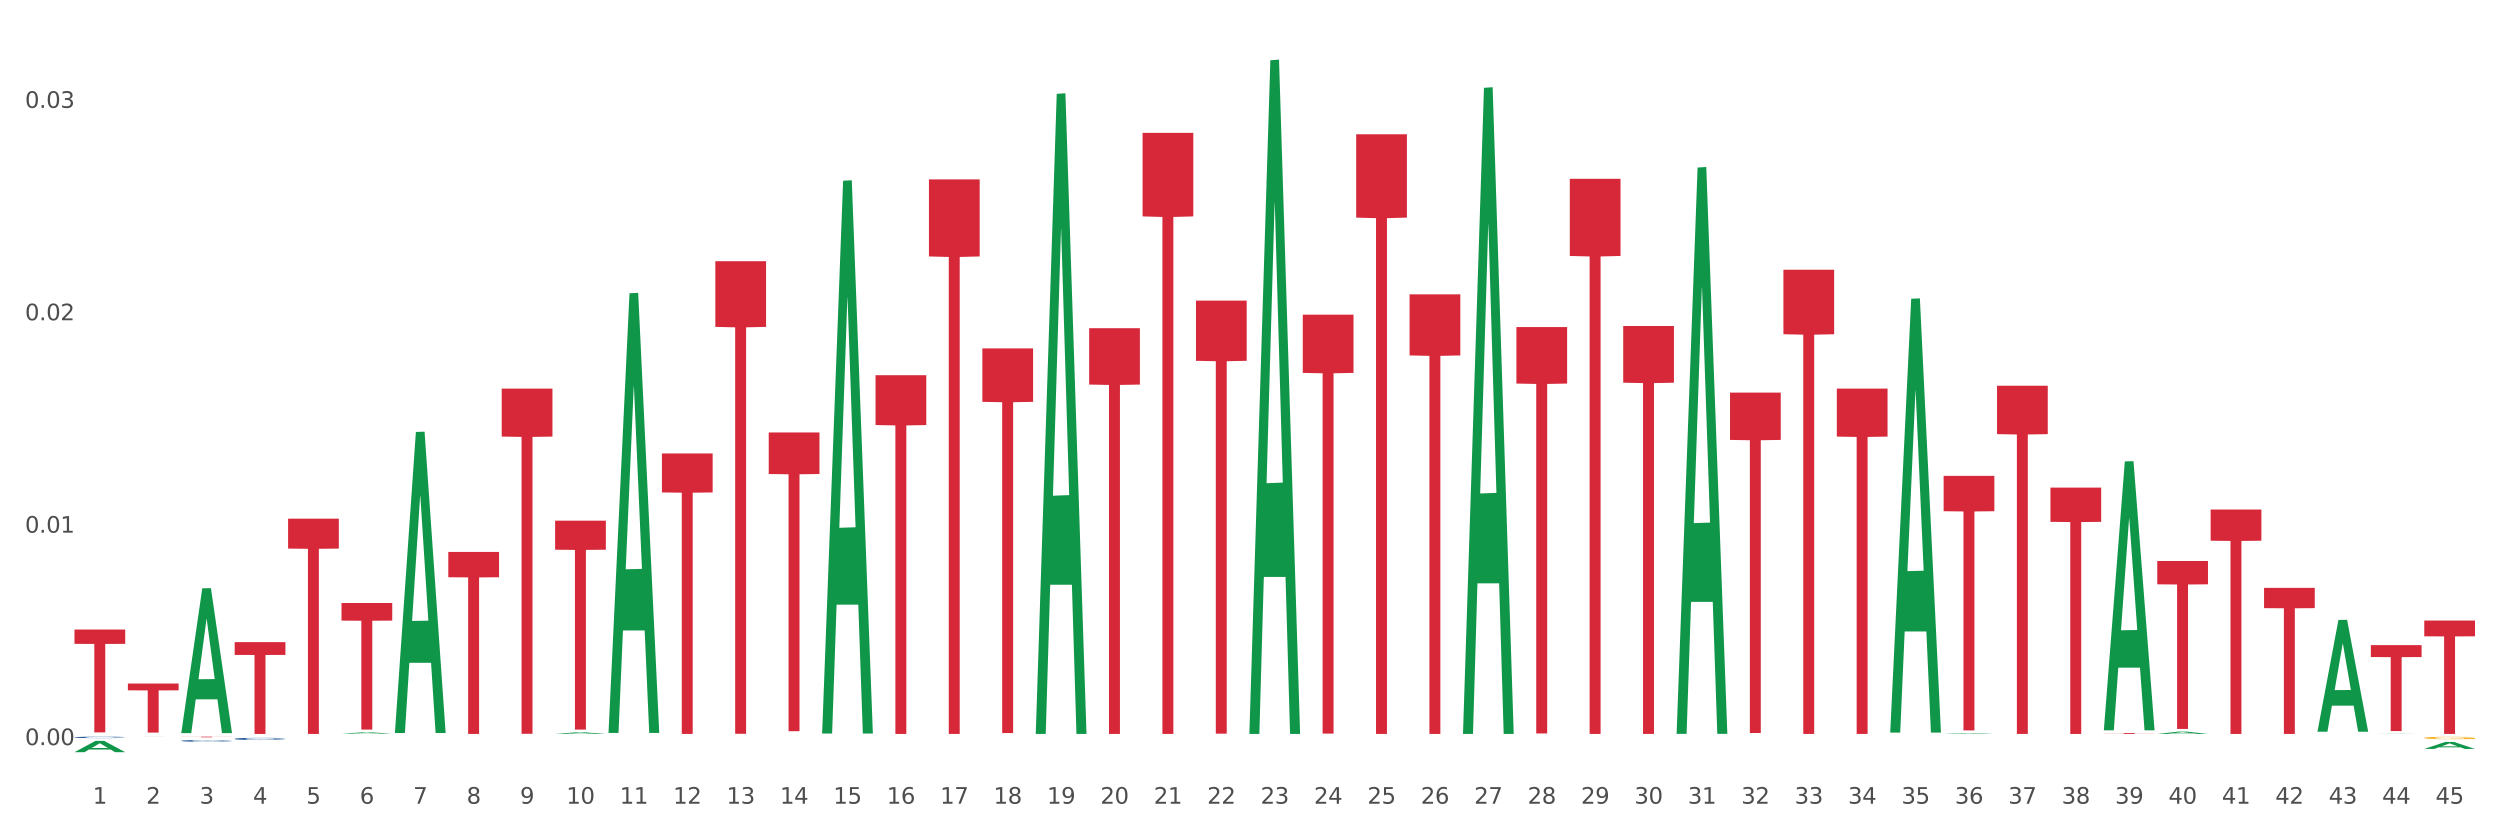
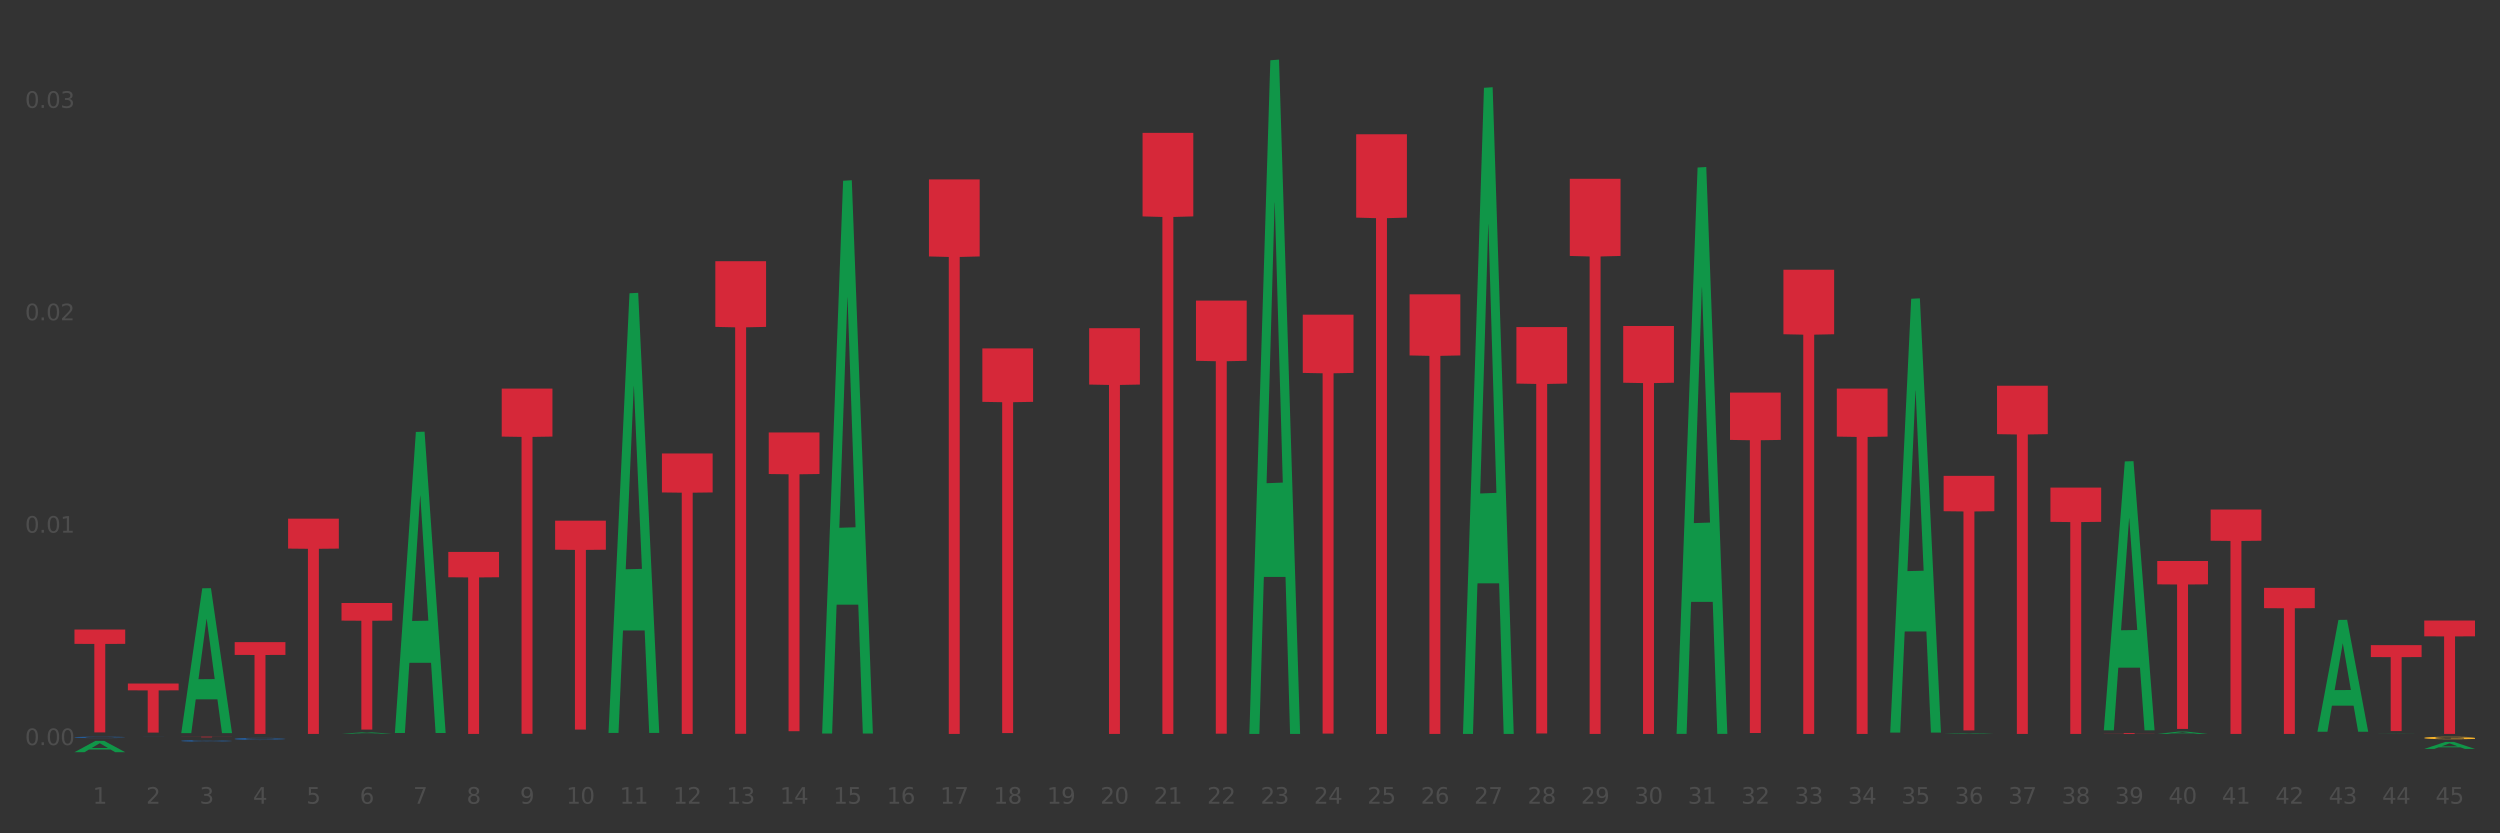
<svg xmlns="http://www.w3.org/2000/svg" xmlns:xlink="http://www.w3.org/1999/xlink" width="1080pt" height="360pt" viewBox="0 0 1080 360" version="1.1">
  <rect x="0" y="0" width="1080" height="360" fill="#333333" stroke="none" />
  <defs>
    <style type="text/css">*{stroke-linejoin: round; stroke-linecap: butt}</style>
  </defs>
  <g id="figure_1">
    <g id="patch_1">
-       <path d="M 0 360  L 1080 360  L 1080 0  L 0 0  z " style="fill: #ffffff; stroke: #ffffff; stroke-linejoin: miter" />
-     </g>
+       </g>
    <g id="axes_1">
      <g id="matplotlib.axis_1">
        <g id="xtick_1">
          <g id="text_1">
            <g style="fill: #4d4d4d" transform="translate(40.08 347.204) scale(0.096 -0.096)">
              <defs>
                <path id="DejaVuSans-31" d="M 794 531  L 1825 531  L 1825 4091  L 703 3866  L 703 4441  L 1819 4666  L 2450 4666  L 2450 531  L 3481 531  L 3481 0  L 794 0  L 794 531  z " transform="scale(0.016)" />
              </defs>
              <use xlink:href="#DejaVuSans-31" />
            </g>
          </g>
        </g>
        <g id="xtick_2">
          <g id="text_2">
            <g style="fill: #4d4d4d" transform="translate(63.15 347.204) scale(0.096 -0.096)">
              <defs>
                <path id="DejaVuSans-32" d="M 1228 531  L 3431 531  L 3431 0  L 469 0  L 469 531  Q 828 903 1448 1529  Q 2069 2156 2228 2338  Q 2531 2678 2651 2914  Q 2772 3150 2772 3378  Q 2772 3750 2511 3984  Q 2250 4219 1831 4219  Q 1534 4219 1204 4116  Q 875 4013 500 3803  L 500 4441  Q 881 4594 1212 4672  Q 1544 4750 1819 4750  Q 2544 4750 2975 4387  Q 3406 4025 3406 3419  Q 3406 3131 3298 2873  Q 3191 2616 2906 2266  Q 2828 2175 2409 1742  Q 1991 1309 1228 531  z " transform="scale(0.016)" />
              </defs>
              <use xlink:href="#DejaVuSans-32" />
            </g>
          </g>
        </g>
        <g id="xtick_3">
          <g id="text_3">
            <g style="fill: #4d4d4d" transform="translate(86.221 347.204) scale(0.096 -0.096)">
              <defs>
                <path id="DejaVuSans-33" d="M 2597 2516  Q 3050 2419 3304 2112  Q 3559 1806 3559 1356  Q 3559 666 3084 287  Q 2609 -91 1734 -91  Q 1441 -91 1130 -33  Q 819 25 488 141  L 488 750  Q 750 597 1062 519  Q 1375 441 1716 441  Q 2309 441 2620 675  Q 2931 909 2931 1356  Q 2931 1769 2642 2001  Q 2353 2234 1838 2234  L 1294 2234  L 1294 2753  L 1863 2753  Q 2328 2753 2575 2939  Q 2822 3125 2822 3475  Q 2822 3834 2567 4026  Q 2313 4219 1838 4219  Q 1578 4219 1281 4162  Q 984 4106 628 3988  L 628 4550  Q 988 4650 1302 4700  Q 1616 4750 1894 4750  Q 2613 4750 3031 4423  Q 3450 4097 3450 3541  Q 3450 3153 3228 2886  Q 3006 2619 2597 2516  z " transform="scale(0.016)" />
              </defs>
              <use xlink:href="#DejaVuSans-33" />
            </g>
          </g>
        </g>
        <g id="xtick_4">
          <g id="text_4">
            <g style="fill: #4d4d4d" transform="translate(109.291 347.204) scale(0.096 -0.096)">
              <defs>
                <path id="DejaVuSans-34" d="M 2419 4116  L 825 1625  L 2419 1625  L 2419 4116  z M 2253 4666  L 3047 4666  L 3047 1625  L 3713 1625  L 3713 1100  L 3047 1100  L 3047 0  L 2419 0  L 2419 1100  L 313 1100  L 313 1709  L 2253 4666  z " transform="scale(0.016)" />
              </defs>
              <use xlink:href="#DejaVuSans-34" />
            </g>
          </g>
        </g>
        <g id="xtick_5">
          <g id="text_5">
            <g style="fill: #4d4d4d" transform="translate(132.362 347.204) scale(0.096 -0.096)">
              <defs>
                <path id="DejaVuSans-35" d="M 691 4666  L 3169 4666  L 3169 4134  L 1269 4134  L 1269 2991  Q 1406 3038 1543 3061  Q 1681 3084 1819 3084  Q 2600 3084 3056 2656  Q 3513 2228 3513 1497  Q 3513 744 3044 326  Q 2575 -91 1722 -91  Q 1428 -91 1123 -41  Q 819 9 494 109  L 494 744  Q 775 591 1075 516  Q 1375 441 1709 441  Q 2250 441 2565 725  Q 2881 1009 2881 1497  Q 2881 1984 2565 2268  Q 2250 2553 1709 2553  Q 1456 2553 1204 2497  Q 953 2441 691 2322  L 691 4666  z " transform="scale(0.016)" />
              </defs>
              <use xlink:href="#DejaVuSans-35" />
            </g>
          </g>
        </g>
        <g id="xtick_6">
          <g id="text_6">
            <g style="fill: #4d4d4d" transform="translate(155.433 347.204) scale(0.096 -0.096)">
              <defs>
                <path id="DejaVuSans-36" d="M 2113 2584  Q 1688 2584 1439 2293  Q 1191 2003 1191 1497  Q 1191 994 1439 701  Q 1688 409 2113 409  Q 2538 409 2786 701  Q 3034 994 3034 1497  Q 3034 2003 2786 2293  Q 2538 2584 2113 2584  z M 3366 4563  L 3366 3988  Q 3128 4100 2886 4159  Q 2644 4219 2406 4219  Q 1781 4219 1451 3797  Q 1122 3375 1075 2522  Q 1259 2794 1537 2939  Q 1816 3084 2150 3084  Q 2853 3084 3261 2657  Q 3669 2231 3669 1497  Q 3669 778 3244 343  Q 2819 -91 2113 -91  Q 1303 -91 875 529  Q 447 1150 447 2328  Q 447 3434 972 4092  Q 1497 4750 2381 4750  Q 2619 4750 2861 4703  Q 3103 4656 3366 4563  z " transform="scale(0.016)" />
              </defs>
              <use xlink:href="#DejaVuSans-36" />
            </g>
          </g>
        </g>
        <g id="xtick_7">
          <g id="text_7">
            <g style="fill: #4d4d4d" transform="translate(178.503 347.204) scale(0.096 -0.096)">
              <defs>
                <path id="DejaVuSans-37" d="M 525 4666  L 3525 4666  L 3525 4397  L 1831 0  L 1172 0  L 2766 4134  L 525 4134  L 525 4666  z " transform="scale(0.016)" />
              </defs>
              <use xlink:href="#DejaVuSans-37" />
            </g>
          </g>
        </g>
        <g id="xtick_8">
          <g id="text_8">
            <g style="fill: #4d4d4d" transform="translate(201.574 347.204) scale(0.096 -0.096)">
              <defs>
                <path id="DejaVuSans-38" d="M 2034 2216  Q 1584 2216 1326 1975  Q 1069 1734 1069 1313  Q 1069 891 1326 650  Q 1584 409 2034 409  Q 2484 409 2743 651  Q 3003 894 3003 1313  Q 3003 1734 2745 1975  Q 2488 2216 2034 2216  z M 1403 2484  Q 997 2584 770 2862  Q 544 3141 544 3541  Q 544 4100 942 4425  Q 1341 4750 2034 4750  Q 2731 4750 3128 4425  Q 3525 4100 3525 3541  Q 3525 3141 3298 2862  Q 3072 2584 2669 2484  Q 3125 2378 3379 2068  Q 3634 1759 3634 1313  Q 3634 634 3220 271  Q 2806 -91 2034 -91  Q 1263 -91 848 271  Q 434 634 434 1313  Q 434 1759 690 2068  Q 947 2378 1403 2484  z M 1172 3481  Q 1172 3119 1398 2916  Q 1625 2713 2034 2713  Q 2441 2713 2670 2916  Q 2900 3119 2900 3481  Q 2900 3844 2670 4047  Q 2441 4250 2034 4250  Q 1625 4250 1398 4047  Q 1172 3844 1172 3481  z " transform="scale(0.016)" />
              </defs>
              <use xlink:href="#DejaVuSans-38" />
            </g>
          </g>
        </g>
        <g id="xtick_9">
          <g id="text_9">
            <g style="fill: #4d4d4d" transform="translate(224.645 347.204) scale(0.096 -0.096)">
              <defs>
                <path id="DejaVuSans-39" d="M 703 97  L 703 672  Q 941 559 1184 500  Q 1428 441 1663 441  Q 2288 441 2617 861  Q 2947 1281 2994 2138  Q 2813 1869 2534 1725  Q 2256 1581 1919 1581  Q 1219 1581 811 2004  Q 403 2428 403 3163  Q 403 3881 828 4315  Q 1253 4750 1959 4750  Q 2769 4750 3195 4129  Q 3622 3509 3622 2328  Q 3622 1225 3098 567  Q 2575 -91 1691 -91  Q 1453 -91 1209 -44  Q 966 3 703 97  z M 1959 2075  Q 2384 2075 2632 2365  Q 2881 2656 2881 3163  Q 2881 3666 2632 3958  Q 2384 4250 1959 4250  Q 1534 4250 1286 3958  Q 1038 3666 1038 3163  Q 1038 2656 1286 2365  Q 1534 2075 1959 2075  z " transform="scale(0.016)" />
              </defs>
              <use xlink:href="#DejaVuSans-39" />
            </g>
          </g>
        </g>
        <g id="xtick_10">
          <g id="text_10">
            <g style="fill: #4d4d4d" transform="translate(244.661 347.204) scale(0.096 -0.096)">
              <defs>
                <path id="DejaVuSans-30" d="M 2034 4250  Q 1547 4250 1301 3770  Q 1056 3291 1056 2328  Q 1056 1369 1301 889  Q 1547 409 2034 409  Q 2525 409 2770 889  Q 3016 1369 3016 2328  Q 3016 3291 2770 3770  Q 2525 4250 2034 4250  z M 2034 4750  Q 2819 4750 3233 4129  Q 3647 3509 3647 2328  Q 3647 1150 3233 529  Q 2819 -91 2034 -91  Q 1250 -91 836 529  Q 422 1150 422 2328  Q 422 3509 836 4129  Q 1250 4750 2034 4750  z " transform="scale(0.016)" />
              </defs>
              <use xlink:href="#DejaVuSans-31" />
              <use xlink:href="#DejaVuSans-30" transform="translate(63.623 0)" />
            </g>
          </g>
        </g>
        <g id="xtick_11">
          <g id="text_11">
            <g style="fill: #4d4d4d" transform="translate(267.732 347.204) scale(0.096 -0.096)">
              <use xlink:href="#DejaVuSans-31" />
              <use xlink:href="#DejaVuSans-31" transform="translate(63.623 0)" />
            </g>
          </g>
        </g>
        <g id="xtick_12">
          <g id="text_12">
            <g style="fill: #4d4d4d" transform="translate(290.803 347.204) scale(0.096 -0.096)">
              <use xlink:href="#DejaVuSans-31" />
              <use xlink:href="#DejaVuSans-32" transform="translate(63.623 0)" />
            </g>
          </g>
        </g>
        <g id="xtick_13">
          <g id="text_13">
            <g style="fill: #4d4d4d" transform="translate(313.873 347.204) scale(0.096 -0.096)">
              <use xlink:href="#DejaVuSans-31" />
              <use xlink:href="#DejaVuSans-33" transform="translate(63.623 0)" />
            </g>
          </g>
        </g>
        <g id="xtick_14">
          <g id="text_14">
            <g style="fill: #4d4d4d" transform="translate(336.944 347.204) scale(0.096 -0.096)">
              <use xlink:href="#DejaVuSans-31" />
              <use xlink:href="#DejaVuSans-34" transform="translate(63.623 0)" />
            </g>
          </g>
        </g>
        <g id="xtick_15">
          <g id="text_15">
            <g style="fill: #4d4d4d" transform="translate(360.014 347.204) scale(0.096 -0.096)">
              <use xlink:href="#DejaVuSans-31" />
              <use xlink:href="#DejaVuSans-35" transform="translate(63.623 0)" />
            </g>
          </g>
        </g>
        <g id="xtick_16">
          <g id="text_16">
            <g style="fill: #4d4d4d" transform="translate(383.085 347.204) scale(0.096 -0.096)">
              <use xlink:href="#DejaVuSans-31" />
              <use xlink:href="#DejaVuSans-36" transform="translate(63.623 0)" />
            </g>
          </g>
        </g>
        <g id="xtick_17">
          <g id="text_17">
            <g style="fill: #4d4d4d" transform="translate(406.156 347.204) scale(0.096 -0.096)">
              <use xlink:href="#DejaVuSans-31" />
              <use xlink:href="#DejaVuSans-37" transform="translate(63.623 0)" />
            </g>
          </g>
        </g>
        <g id="xtick_18">
          <g id="text_18">
            <g style="fill: #4d4d4d" transform="translate(429.226 347.204) scale(0.096 -0.096)">
              <use xlink:href="#DejaVuSans-31" />
              <use xlink:href="#DejaVuSans-38" transform="translate(63.623 0)" />
            </g>
          </g>
        </g>
        <g id="xtick_19">
          <g id="text_19">
            <g style="fill: #4d4d4d" transform="translate(452.297 347.204) scale(0.096 -0.096)">
              <use xlink:href="#DejaVuSans-31" />
              <use xlink:href="#DejaVuSans-39" transform="translate(63.623 0)" />
            </g>
          </g>
        </g>
        <g id="xtick_20">
          <g id="text_20">
            <g style="fill: #4d4d4d" transform="translate(475.368 347.204) scale(0.096 -0.096)">
              <use xlink:href="#DejaVuSans-32" />
              <use xlink:href="#DejaVuSans-30" transform="translate(63.623 0)" />
            </g>
          </g>
        </g>
        <g id="xtick_21">
          <g id="text_21">
            <g style="fill: #4d4d4d" transform="translate(498.438 347.204) scale(0.096 -0.096)">
              <use xlink:href="#DejaVuSans-32" />
              <use xlink:href="#DejaVuSans-31" transform="translate(63.623 0)" />
            </g>
          </g>
        </g>
        <g id="xtick_22">
          <g id="text_22">
            <g style="fill: #4d4d4d" transform="translate(521.509 347.204) scale(0.096 -0.096)">
              <use xlink:href="#DejaVuSans-32" />
              <use xlink:href="#DejaVuSans-32" transform="translate(63.623 0)" />
            </g>
          </g>
        </g>
        <g id="xtick_23">
          <g id="text_23">
            <g style="fill: #4d4d4d" transform="translate(544.58 347.204) scale(0.096 -0.096)">
              <use xlink:href="#DejaVuSans-32" />
              <use xlink:href="#DejaVuSans-33" transform="translate(63.623 0)" />
            </g>
          </g>
        </g>
        <g id="xtick_24">
          <g id="text_24">
            <g style="fill: #4d4d4d" transform="translate(567.65 347.204) scale(0.096 -0.096)">
              <use xlink:href="#DejaVuSans-32" />
              <use xlink:href="#DejaVuSans-34" transform="translate(63.623 0)" />
            </g>
          </g>
        </g>
        <g id="xtick_25">
          <g id="text_25">
            <g style="fill: #4d4d4d" transform="translate(590.721 347.204) scale(0.096 -0.096)">
              <use xlink:href="#DejaVuSans-32" />
              <use xlink:href="#DejaVuSans-35" transform="translate(63.623 0)" />
            </g>
          </g>
        </g>
        <g id="xtick_26">
          <g id="text_26">
            <g style="fill: #4d4d4d" transform="translate(613.791 347.204) scale(0.096 -0.096)">
              <use xlink:href="#DejaVuSans-32" />
              <use xlink:href="#DejaVuSans-36" transform="translate(63.623 0)" />
            </g>
          </g>
        </g>
        <g id="xtick_27">
          <g id="text_27">
            <g style="fill: #4d4d4d" transform="translate(636.862 347.204) scale(0.096 -0.096)">
              <use xlink:href="#DejaVuSans-32" />
              <use xlink:href="#DejaVuSans-37" transform="translate(63.623 0)" />
            </g>
          </g>
        </g>
        <g id="xtick_28">
          <g id="text_28">
            <g style="fill: #4d4d4d" transform="translate(659.933 347.204) scale(0.096 -0.096)">
              <use xlink:href="#DejaVuSans-32" />
              <use xlink:href="#DejaVuSans-38" transform="translate(63.623 0)" />
            </g>
          </g>
        </g>
        <g id="xtick_29">
          <g id="text_29">
            <g style="fill: #4d4d4d" transform="translate(683.003 347.204) scale(0.096 -0.096)">
              <use xlink:href="#DejaVuSans-32" />
              <use xlink:href="#DejaVuSans-39" transform="translate(63.623 0)" />
            </g>
          </g>
        </g>
        <g id="xtick_30">
          <g id="text_30">
            <g style="fill: #4d4d4d" transform="translate(706.074 347.204) scale(0.096 -0.096)">
              <use xlink:href="#DejaVuSans-33" />
              <use xlink:href="#DejaVuSans-30" transform="translate(63.623 0)" />
            </g>
          </g>
        </g>
        <g id="xtick_31">
          <g id="text_31">
            <g style="fill: #4d4d4d" transform="translate(729.145 347.204) scale(0.096 -0.096)">
              <use xlink:href="#DejaVuSans-33" />
              <use xlink:href="#DejaVuSans-31" transform="translate(63.623 0)" />
            </g>
          </g>
        </g>
        <g id="xtick_32">
          <g id="text_32">
            <g style="fill: #4d4d4d" transform="translate(752.215 347.204) scale(0.096 -0.096)">
              <use xlink:href="#DejaVuSans-33" />
              <use xlink:href="#DejaVuSans-32" transform="translate(63.623 0)" />
            </g>
          </g>
        </g>
        <g id="xtick_33">
          <g id="text_33">
            <g style="fill: #4d4d4d" transform="translate(775.286 347.204) scale(0.096 -0.096)">
              <use xlink:href="#DejaVuSans-33" />
              <use xlink:href="#DejaVuSans-33" transform="translate(63.623 0)" />
            </g>
          </g>
        </g>
        <g id="xtick_34">
          <g id="text_34">
            <g style="fill: #4d4d4d" transform="translate(798.356 347.204) scale(0.096 -0.096)">
              <use xlink:href="#DejaVuSans-33" />
              <use xlink:href="#DejaVuSans-34" transform="translate(63.623 0)" />
            </g>
          </g>
        </g>
        <g id="xtick_35">
          <g id="text_35">
            <g style="fill: #4d4d4d" transform="translate(821.427 347.204) scale(0.096 -0.096)">
              <use xlink:href="#DejaVuSans-33" />
              <use xlink:href="#DejaVuSans-35" transform="translate(63.623 0)" />
            </g>
          </g>
        </g>
        <g id="xtick_36">
          <g id="text_36">
            <g style="fill: #4d4d4d" transform="translate(844.498 347.204) scale(0.096 -0.096)">
              <use xlink:href="#DejaVuSans-33" />
              <use xlink:href="#DejaVuSans-36" transform="translate(63.623 0)" />
            </g>
          </g>
        </g>
        <g id="xtick_37">
          <g id="text_37">
            <g style="fill: #4d4d4d" transform="translate(867.568 347.204) scale(0.096 -0.096)">
              <use xlink:href="#DejaVuSans-33" />
              <use xlink:href="#DejaVuSans-37" transform="translate(63.623 0)" />
            </g>
          </g>
        </g>
        <g id="xtick_38">
          <g id="text_38">
            <g style="fill: #4d4d4d" transform="translate(890.639 347.204) scale(0.096 -0.096)">
              <use xlink:href="#DejaVuSans-33" />
              <use xlink:href="#DejaVuSans-38" transform="translate(63.623 0)" />
            </g>
          </g>
        </g>
        <g id="xtick_39">
          <g id="text_39">
            <g style="fill: #4d4d4d" transform="translate(913.71 347.204) scale(0.096 -0.096)">
              <use xlink:href="#DejaVuSans-33" />
              <use xlink:href="#DejaVuSans-39" transform="translate(63.623 0)" />
            </g>
          </g>
        </g>
        <g id="xtick_40">
          <g id="text_40">
            <g style="fill: #4d4d4d" transform="translate(936.78 347.204) scale(0.096 -0.096)">
              <use xlink:href="#DejaVuSans-34" />
              <use xlink:href="#DejaVuSans-30" transform="translate(63.623 0)" />
            </g>
          </g>
        </g>
        <g id="xtick_41">
          <g id="text_41">
            <g style="fill: #4d4d4d" transform="translate(959.851 347.204) scale(0.096 -0.096)">
              <use xlink:href="#DejaVuSans-34" />
              <use xlink:href="#DejaVuSans-31" transform="translate(63.623 0)" />
            </g>
          </g>
        </g>
        <g id="xtick_42">
          <g id="text_42">
            <g style="fill: #4d4d4d" transform="translate(982.922 347.204) scale(0.096 -0.096)">
              <use xlink:href="#DejaVuSans-34" />
              <use xlink:href="#DejaVuSans-32" transform="translate(63.623 0)" />
            </g>
          </g>
        </g>
        <g id="xtick_43">
          <g id="text_43">
            <g style="fill: #4d4d4d" transform="translate(1005.992 347.204) scale(0.096 -0.096)">
              <use xlink:href="#DejaVuSans-34" />
              <use xlink:href="#DejaVuSans-33" transform="translate(63.623 0)" />
            </g>
          </g>
        </g>
        <g id="xtick_44">
          <g id="text_44">
            <g style="fill: #4d4d4d" transform="translate(1029.063 347.204) scale(0.096 -0.096)">
              <use xlink:href="#DejaVuSans-34" />
              <use xlink:href="#DejaVuSans-34" transform="translate(63.623 0)" />
            </g>
          </g>
        </g>
        <g id="xtick_45">
          <g id="text_45">
            <g style="fill: #4d4d4d" transform="translate(1052.133 347.204) scale(0.096 -0.096)">
              <use xlink:href="#DejaVuSans-34" />
              <use xlink:href="#DejaVuSans-35" transform="translate(63.623 0)" />
            </g>
          </g>
        </g>
        <g id="xtick_46" />
        <g id="xtick_47" />
        <g id="xtick_48" />
        <g id="xtick_49" />
        <g id="xtick_50" />
        <g id="xtick_51" />
        <g id="xtick_52" />
        <g id="xtick_53" />
        <g id="xtick_54" />
        <g id="xtick_55" />
        <g id="xtick_56" />
        <g id="xtick_57" />
        <g id="xtick_58" />
        <g id="xtick_59" />
        <g id="xtick_60" />
        <g id="xtick_61" />
        <g id="xtick_62" />
        <g id="xtick_63" />
        <g id="xtick_64" />
        <g id="xtick_65" />
        <g id="xtick_66" />
        <g id="xtick_67" />
        <g id="xtick_68" />
        <g id="xtick_69" />
        <g id="xtick_70" />
        <g id="xtick_71" />
        <g id="xtick_72" />
        <g id="xtick_73" />
        <g id="xtick_74" />
        <g id="xtick_75" />
        <g id="xtick_76" />
        <g id="xtick_77" />
        <g id="xtick_78" />
        <g id="xtick_79" />
        <g id="xtick_80" />
        <g id="xtick_81" />
        <g id="xtick_82" />
        <g id="xtick_83" />
        <g id="xtick_84" />
        <g id="xtick_85" />
        <g id="xtick_86" />
        <g id="xtick_87" />
        <g id="xtick_88" />
        <g id="xtick_89" />
      </g>
      <g id="matplotlib.axis_2">
        <g id="ytick_1">
          <g id="text_46">
            <g style="fill: #4d4d4d" transform="translate(10.8 321.886) scale(0.096 -0.096)">
              <defs>
                <path id="DejaVuSans-2e" d="M 684 794  L 1344 794  L 1344 0  L 684 0  L 684 794  z " transform="scale(0.016)" />
              </defs>
              <use xlink:href="#DejaVuSans-30" />
              <use xlink:href="#DejaVuSans-2e" transform="translate(63.623 0)" />
              <use xlink:href="#DejaVuSans-30" transform="translate(95.41 0)" />
              <use xlink:href="#DejaVuSans-30" transform="translate(159.033 0)" />
            </g>
          </g>
        </g>
        <g id="ytick_2">
          <g id="text_47">
            <g style="fill: #4d4d4d" transform="translate(10.8 230.124) scale(0.096 -0.096)">
              <use xlink:href="#DejaVuSans-30" />
              <use xlink:href="#DejaVuSans-2e" transform="translate(63.623 0)" />
              <use xlink:href="#DejaVuSans-30" transform="translate(95.41 0)" />
              <use xlink:href="#DejaVuSans-31" transform="translate(159.033 0)" />
            </g>
          </g>
        </g>
        <g id="ytick_3">
          <g id="text_48">
            <g style="fill: #4d4d4d" transform="translate(10.8 138.362) scale(0.096 -0.096)">
              <use xlink:href="#DejaVuSans-30" />
              <use xlink:href="#DejaVuSans-2e" transform="translate(63.623 0)" />
              <use xlink:href="#DejaVuSans-30" transform="translate(95.41 0)" />
              <use xlink:href="#DejaVuSans-32" transform="translate(159.033 0)" />
            </g>
          </g>
        </g>
        <g id="ytick_4">
          <g id="text_49">
            <g style="fill: #4d4d4d" transform="translate(10.8 46.599) scale(0.096 -0.096)">
              <use xlink:href="#DejaVuSans-30" />
              <use xlink:href="#DejaVuSans-2e" transform="translate(63.623 0)" />
              <use xlink:href="#DejaVuSans-30" transform="translate(95.41 0)" />
              <use xlink:href="#DejaVuSans-33" transform="translate(159.033 0)" />
            </g>
          </g>
        </g>
        <g id="ytick_5" />
        <g id="ytick_6" />
        <g id="ytick_7" />
      </g>
      <g id="PolyCollection_1">
        <path d="M 32.175 324.94  L 32.198 324.936  L 41.236 320.056  L 44.986 320.052  L 54.092 324.95  L 49.754 324.95  L 47.788 323.809  L 38.456 323.809  L 38.389 323.827  L 36.491 324.95  L 32.175 324.95  L 32.175 324.94  L 39.631 323.128  L 46.613 323.124  L 43.156 321.096  L 43.111 321.086  L 43.066 321.1  L 39.609 323.124  L 39.631 323.128  L 32.175 324.94  z " clip-path="url(#p97ff44b54e)" style="fill: #109648" />
        <path d="M 285.952 195.895  L 307.869 195.895  L 307.869 212.731  L 299.248 212.845  L 299.248 317.05  L 294.521 317.05  L 294.521 212.845  L 285.952 212.731  L 285.952 196.008  L 285.952 195.895  z " clip-path="url(#p97ff44b54e)" style="fill: #d62839" />
        <path d="M 309.023 112.843  L 330.94 112.843  L 330.94 141.215  L 322.318 141.406  L 322.318 317.005  L 317.592 317.005  L 317.592 141.406  L 309.023 141.215  L 309.023 113.034  L 309.023 112.843  z " clip-path="url(#p97ff44b54e)" style="fill: #d62839" />
        <path d="M 332.093 186.837  L 354.01 186.837  L 354.01 204.769  L 345.389 204.89  L 345.389 315.876  L 340.663 315.876  L 340.663 204.89  L 332.093 204.769  L 332.093 186.958  L 332.093 186.837  z " clip-path="url(#p97ff44b54e)" style="fill: #d62839" />
-         <path d="M 378.235 162.093  L 400.152 162.093  L 400.152 183.629  L 391.53 183.775  L 391.53 317.063  L 386.804 317.063  L 386.804 183.775  L 378.235 183.629  L 378.235 162.239  L 378.235 162.093  z " clip-path="url(#p97ff44b54e)" style="fill: #d62839" />
        <path d="M 401.305 77.488  L 423.222 77.488  L 423.222 110.782  L 414.601 111.007  L 414.601 317.069  L 409.875 317.069  L 409.875 111.007  L 401.305 110.782  L 401.305 77.713  L 401.305 77.488  z " clip-path="url(#p97ff44b54e)" style="fill: #d62839" />
        <path d="M 424.376 150.5  L 446.293 150.5  L 446.293 173.594  L 437.671 173.75  L 437.671 316.685  L 432.945 316.685  L 432.945 173.75  L 424.376 173.594  L 424.376 150.656  L 424.376 150.5  z " clip-path="url(#p97ff44b54e)" style="fill: #d62839" />
        <path d="M 470.517 141.769  L 492.434 141.769  L 492.434 166.13  L 483.813 166.295  L 483.813 317.069  L 479.087 317.069  L 479.087 166.295  L 470.517 166.13  L 470.517 141.934  L 470.517 141.769  z " clip-path="url(#p97ff44b54e)" style="fill: #d62839" />
        <path d="M 493.588 57.4  L 515.505 57.4  L 515.505 93.485  L 506.883 93.729  L 506.883 317.069  L 502.157 317.069  L 502.157 93.729  L 493.588 93.485  L 493.588 57.644  L 493.588 57.4  z " clip-path="url(#p97ff44b54e)" style="fill: #d62839" />
        <path d="M 516.658 129.869  L 538.575 129.869  L 538.575 155.867  L 529.954 156.043  L 529.954 316.954  L 525.228 316.954  L 525.228 156.043  L 516.658 155.867  L 516.658 130.044  L 516.658 129.869  z " clip-path="url(#p97ff44b54e)" style="fill: #d62839" />
        <path d="M 562.8 135.944  L 584.717 135.944  L 584.717 161.093  L 576.095 161.263  L 576.095 316.914  L 571.369 316.914  L 571.369 161.263  L 562.8 161.093  L 562.8 136.114  L 562.8 135.944  z " clip-path="url(#p97ff44b54e)" style="fill: #d62839" />
        <path d="M 585.87 58.005  L 607.787 58.005  L 607.787 94.006  L 599.166 94.249  L 599.166 317.069  L 594.44 317.069  L 594.44 94.249  L 585.87 94.006  L 585.87 58.248  L 585.87 58.005  z " clip-path="url(#p97ff44b54e)" style="fill: #d62839" />
        <path d="M 608.941 127.159  L 630.858 127.159  L 630.858 153.551  L 622.237 153.729  L 622.237 317.069  L 617.51 317.069  L 617.51 153.729  L 608.941 153.551  L 608.941 127.338  L 608.941 127.159  z " clip-path="url(#p97ff44b54e)" style="fill: #d62839" />
        <path d="M 655.082 141.304  L 676.999 141.304  L 676.999 165.698  L 668.378 165.863  L 668.378 316.843  L 663.652 316.843  L 663.652 165.863  L 655.082 165.698  L 655.082 141.468  L 655.082 141.304  z " clip-path="url(#p97ff44b54e)" style="fill: #d62839" />
        <path d="M 678.153 77.24  L 700.07 77.24  L 700.07 110.568  L 691.448 110.793  L 691.448 317.069  L 686.722 317.069  L 686.722 110.793  L 678.153 110.568  L 678.153 77.465  L 678.153 77.24  z " clip-path="url(#p97ff44b54e)" style="fill: #d62839" />
        <path d="M 701.223 140.841  L 723.14 140.841  L 723.14 165.331  L 714.519 165.497  L 714.519 317.069  L 709.793 317.069  L 709.793 165.497  L 701.223 165.331  L 701.223 141.007  L 701.223 140.841  z " clip-path="url(#p97ff44b54e)" style="fill: #d62839" />
        <path d="M 747.365 169.61  L 769.282 169.61  L 769.282 190.043  L 760.66 190.181  L 760.66 316.644  L 755.934 316.644  L 755.934 190.181  L 747.365 190.043  L 747.365 169.748  L 747.365 169.61  z " clip-path="url(#p97ff44b54e)" style="fill: #d62839" />
        <path d="M 770.435 116.516  L 792.352 116.516  L 792.352 144.387  L 783.731 144.575  L 783.731 317.069  L 779.005 317.069  L 779.005 144.575  L 770.435 144.387  L 770.435 116.705  L 770.435 116.516  z " clip-path="url(#p97ff44b54e)" style="fill: #d62839" />
        <path d="M 32.175 271.973  L 54.092 271.973  L 54.092 278.148  L 45.471 278.19  L 45.471 316.41  L 40.744 316.41  L 40.744 278.19  L 32.175 278.148  L 32.175 272.014  L 32.175 271.973  z " clip-path="url(#p97ff44b54e)" style="fill: #d62839" />
        <path d="M 793.506 167.88  L 815.423 167.88  L 815.423 188.612  L 806.802 188.752  L 806.802 317.069  L 802.075 317.069  L 802.075 188.752  L 793.506 188.612  L 793.506 168.02  L 793.506 167.88  z " clip-path="url(#p97ff44b54e)" style="fill: #d62839" />
        <path d="M 839.647 205.561  L 861.564 205.561  L 861.564 220.845  L 852.943 220.948  L 852.943 315.544  L 848.217 315.544  L 848.217 220.948  L 839.647 220.845  L 839.647 205.664  L 839.647 205.561  z " clip-path="url(#p97ff44b54e)" style="fill: #d62839" />
        <path d="M 862.718 166.645  L 884.635 166.645  L 884.635 187.549  L 876.014 187.69  L 876.014 317.069  L 871.287 317.069  L 871.287 187.69  L 862.718 187.549  L 862.718 166.786  L 862.718 166.645  z " clip-path="url(#p97ff44b54e)" style="fill: #d62839" />
        <path d="M 885.788 210.642  L 907.706 210.642  L 907.706 225.432  L 899.084 225.532  L 899.084 317.069  L 894.358 317.069  L 894.358 225.532  L 885.788 225.432  L 885.788 210.742  L 885.788 210.642  z " clip-path="url(#p97ff44b54e)" style="fill: #d62839" />
        <path d="M 908.859 316.687  L 930.776 316.687  L 930.776 316.74  L 922.155 316.74  L 922.155 317.069  L 917.429 317.069  L 917.429 316.74  L 908.859 316.74  L 908.859 316.687  L 908.859 316.687  z " clip-path="url(#p97ff44b54e)" style="fill: #d62839" />
        <path d="M 931.93 242.35  L 953.847 242.35  L 953.847 252.431  L 945.225 252.499  L 945.225 314.89  L 940.499 314.89  L 940.499 252.499  L 931.93 252.431  L 931.93 242.418  L 931.93 242.35  z " clip-path="url(#p97ff44b54e)" style="fill: #d62839" />
        <path d="M 955 220.119  L 976.917 220.119  L 976.917 233.592  L 968.296 233.683  L 968.296 317.069  L 963.57 317.069  L 963.57 233.683  L 955 233.592  L 955 220.21  L 955 220.119  z " clip-path="url(#p97ff44b54e)" style="fill: #d62839" />
        <path d="M 978.071 253.946  L 999.988 253.946  L 999.988 262.718  L 991.367 262.778  L 991.367 317.069  L 986.64 317.069  L 986.64 262.778  L 978.071 262.718  L 978.071 254.006  L 978.071 253.946  z " clip-path="url(#p97ff44b54e)" style="fill: #d62839" />
        <path d="M 1024.212 278.687  L 1046.129 278.687  L 1046.129 283.849  L 1037.508 283.883  L 1037.508 315.83  L 1032.782 315.83  L 1032.782 283.883  L 1024.212 283.849  L 1024.212 278.722  L 1024.212 278.687  z " clip-path="url(#p97ff44b54e)" style="fill: #d62839" />
        <path d="M 239.811 224.935  L 261.728 224.935  L 261.728 237.477  L 253.106 237.562  L 253.106 315.189  L 248.38 315.189  L 248.38 237.562  L 239.811 237.477  L 239.811 225.019  L 239.811 224.935  z " clip-path="url(#p97ff44b54e)" style="fill: #d62839" />
        <path d="M 1047.283 268.076  L 1069.2 268.076  L 1069.2 274.884  L 1060.579 274.93  L 1060.579 317.069  L 1055.852 317.069  L 1055.852 274.93  L 1047.283 274.884  L 1047.283 268.122  L 1047.283 268.076  z " clip-path="url(#p97ff44b54e)" style="fill: #d62839" />
        <path d="M 216.74 167.882  L 238.657 167.882  L 238.657 188.604  L 230.036 188.744  L 230.036 316.996  L 225.31 316.996  L 225.31 188.744  L 216.74 188.604  L 216.74 168.022  L 216.74 167.882  z " clip-path="url(#p97ff44b54e)" style="fill: #d62839" />
        <path d="M 147.528 260.507  L 169.445 260.507  L 169.445 268.106  L 160.824 268.158  L 160.824 315.19  L 156.098 315.19  L 156.098 268.158  L 147.528 268.106  L 147.528 260.559  L 147.528 260.507  z " clip-path="url(#p97ff44b54e)" style="fill: #d62839" />
        <path d="M 78.316 316.587  L 78.339 316.529  L 87.377 254.142  L 91.128 254.083  L 100.233 316.705  L 95.895 316.705  L 93.929 302.123  L 84.598 302.123  L 84.53 302.358  L 82.632 316.705  L 78.316 316.705  L 78.316 316.587  L 85.773 293.42  L 92.754 293.361  L 89.297 267.431  L 89.252 267.313  L 89.207 267.49  L 85.75 293.361  L 85.773 293.42  L 78.316 316.587  z " clip-path="url(#p97ff44b54e)" style="fill: #109648" />
        <path d="M 147.528 316.983  L 147.551 316.982  L 156.589 316.36  L 160.34 316.36  L 169.445 316.984  L 165.107 316.984  L 163.141 316.838  L 153.81 316.838  L 153.742 316.841  L 151.844 316.984  L 147.528 316.984  L 147.528 316.983  L 154.985 316.752  L 161.966 316.751  L 158.509 316.493  L 158.464 316.491  L 158.419 316.493  L 154.962 316.751  L 154.985 316.752  L 147.528 316.983  z " clip-path="url(#p97ff44b54e)" style="fill: #109648" />
        <path d="M 170.599 316.405  L 170.621 316.283  L 179.659 186.604  L 183.41 186.482  L 192.516 316.65  L 188.178 316.65  L 186.212 286.338  L 176.88 286.338  L 176.812 286.827  L 174.914 316.65  L 170.599 316.65  L 170.599 316.405  L 178.055 268.249  L 185.037 268.127  L 181.58 214.227  L 181.535 213.982  L 181.49 214.349  L 178.033 268.127  L 178.055 268.249  L 170.599 316.405  z " clip-path="url(#p97ff44b54e)" style="fill: #109648" />
-         <path d="M 239.811 317.068  L 239.833 317.067  L 248.871 316.359  L 252.622 316.359  L 261.728 317.069  L 257.39 317.069  L 255.424 316.903  L 246.092 316.903  L 246.024 316.906  L 244.126 317.069  L 239.811 317.069  L 239.811 317.068  L 247.267 316.805  L 254.249 316.804  L 250.792 316.51  L 250.747 316.509  L 250.701 316.511  L 247.244 316.804  L 247.267 316.805  L 239.811 317.068  z " clip-path="url(#p97ff44b54e)" style="fill: #109648" />
        <path d="M 262.881 316.265  L 262.904 316.086  L 271.942 126.687  L 275.693 126.509  L 284.798 316.622  L 280.46 316.622  L 278.494 272.351  L 269.163 272.351  L 269.095 273.065  L 267.197 316.622  L 262.881 316.622  L 262.881 316.265  L 270.338 245.932  L 277.32 245.753  L 273.862 167.03  L 273.817 166.673  L 273.772 167.209  L 270.315 245.753  L 270.338 245.932  L 262.881 316.265  z " clip-path="url(#p97ff44b54e)" style="fill: #109648" />
        <path d="M 332.093 317.069  L 332.116 317.069  L 341.154 317.046  L 344.905 317.046  L 354.01 317.069  L 349.672 317.069  L 347.706 317.064  L 338.375 317.064  L 338.307 317.064  L 336.409 317.069  L 332.093 317.069  L 332.093 317.069  L 339.55 317.06  L 346.531 317.06  L 343.074 317.051  L 343.029 317.051  L 342.984 317.051  L 339.527 317.06  L 339.55 317.06  L 332.093 317.069  z " clip-path="url(#p97ff44b54e)" style="fill: #109648" />
        <path d="M 355.164 316.427  L 355.186 316.203  L 364.224 78.085  L 367.975 77.86  L 377.081 316.876  L 372.743 316.876  L 370.777 261.218  L 361.445 261.218  L 361.377 262.115  L 359.48 316.876  L 355.164 316.876  L 355.164 316.427  L 362.62 228.002  L 369.602 227.778  L 366.145 128.805  L 366.1 128.356  L 366.055 129.03  L 362.598 227.778  L 362.62 228.002  L 355.164 316.427  z " clip-path="url(#p97ff44b54e)" style="fill: #109648" />
-         <path d="M 447.446 316.536  L 447.469 316.276  L 456.507 40.542  L 460.258 40.283  L 469.364 317.056  L 465.025 317.056  L 463.06 252.605  L 453.728 252.605  L 453.66 253.645  L 451.762 317.056  L 447.446 317.056  L 447.446 316.536  L 454.903 214.143  L 461.885 213.883  L 458.428 99.276  L 458.382 98.756  L 458.337 99.535  L 454.88 213.883  L 454.903 214.143  L 447.446 316.536  z " clip-path="url(#p97ff44b54e)" style="fill: #109648" />
        <path d="M 539.729 316.522  L 539.752 316.248  L 548.79 26.033  L 552.54 25.759  L 561.646 317.069  L 557.308 317.069  L 555.342 249.233  L 546.01 249.233  L 545.943 250.328  L 544.045 317.069  L 539.729 317.069  L 539.729 316.522  L 547.185 208.751  L 554.167 208.478  L 550.71 87.851  L 550.665 87.304  L 550.62 88.124  L 547.163 208.478  L 547.185 208.751  L 539.729 316.522  z " clip-path="url(#p97ff44b54e)" style="fill: #109648" />
        <path d="M 632.011 316.544  L 632.034 316.282  L 641.072 37.936  L 644.823 37.674  L 653.929 317.069  L 649.59 317.069  L 647.625 252.008  L 638.293 252.008  L 638.225 253.057  L 636.327 317.069  L 632.011 317.069  L 632.011 316.544  L 639.468 213.181  L 646.45 212.919  L 642.993 97.226  L 642.947 96.701  L 642.902 97.488  L 639.445 212.919  L 639.468 213.181  L 632.011 316.544  z " clip-path="url(#p97ff44b54e)" style="fill: #109648" />
        <path d="M 724.294 316.583  L 724.317 316.353  L 733.355 72.372  L 737.105 72.142  L 746.211 317.043  L 741.873 317.043  L 739.907 260.015  L 730.575 260.015  L 730.508 260.934  L 728.61 317.043  L 724.294 317.043  L 724.294 316.583  L 731.75 225.981  L 738.732 225.751  L 735.275 124.342  L 735.23 123.882  L 735.185 124.572  L 731.728 225.751  L 731.75 225.981  L 724.294 316.583  z " clip-path="url(#p97ff44b54e)" style="fill: #109648" />
        <path d="M 816.577 316.119  L 816.599 315.943  L 825.637 129.06  L 829.388 128.884  L 838.494 316.472  L 834.155 316.472  L 832.19 272.789  L 822.858 272.789  L 822.79 273.494  L 820.892 316.472  L 816.577 316.472  L 816.577 316.119  L 824.033 246.721  L 831.015 246.545  L 827.558 168.867  L 827.513 168.515  L 827.467 169.044  L 824.01 246.545  L 824.033 246.721  L 816.577 316.119  z " clip-path="url(#p97ff44b54e)" style="fill: #109648" />
        <path d="M 839.647 317.068  L 839.67 317.068  L 848.708 316.714  L 852.459 316.714  L 861.564 317.069  L 857.226 317.069  L 855.26 316.986  L 845.929 316.986  L 845.861 316.988  L 843.963 317.069  L 839.647 317.069  L 839.647 317.068  L 847.104 316.937  L 854.085 316.937  L 850.628 316.789  L 850.583 316.789  L 850.538 316.79  L 847.081 316.937  L 847.104 316.937  L 839.647 317.068  z " clip-path="url(#p97ff44b54e)" style="fill: #109648" />
        <path d="M 908.859 315.299  L 908.882 315.19  L 917.92 199.329  L 921.67 199.22  L 930.776 315.517  L 926.438 315.517  L 924.472 288.436  L 915.14 288.436  L 915.073 288.872  L 913.175 315.517  L 908.859 315.517  L 908.859 315.299  L 916.315 272.274  L 923.297 272.165  L 919.84 224.008  L 919.795 223.789  L 919.75 224.117  L 916.293 272.165  L 916.315 272.274  L 908.859 315.299  z " clip-path="url(#p97ff44b54e)" style="fill: #109648" />
        <path d="M 931.93 317.067  L 931.952 317.066  L 940.99 316.061  L 944.741 316.06  L 953.847 317.069  L 949.509 317.069  L 947.543 316.834  L 938.211 316.834  L 938.143 316.838  L 936.245 317.069  L 931.93 317.069  L 931.93 317.067  L 939.386 316.694  L 946.368 316.693  L 942.911 316.275  L 942.866 316.273  L 942.82 316.276  L 939.363 316.693  L 939.386 316.694  L 931.93 317.067  z " clip-path="url(#p97ff44b54e)" style="fill: #109648" />
        <path d="M 1001.142 316.01  L 1001.164 315.964  L 1010.202 267.805  L 1013.953 267.759  L 1023.059 316.1  L 1018.721 316.1  L 1016.755 304.844  L 1007.423 304.844  L 1007.355 305.025  L 1005.457 316.1  L 1001.142 316.1  L 1001.142 316.01  L 1008.598 298.126  L 1015.58 298.08  L 1012.123 278.063  L 1012.078 277.972  L 1012.032 278.108  L 1008.575 298.08  L 1008.598 298.126  L 1001.142 316.01  z " clip-path="url(#p97ff44b54e)" style="fill: #109648" />
        <path d="M 1024.212 317.069  L 1024.235 317.069  L 1033.273 317  L 1037.024 317  L 1046.129 317.069  L 1041.791 317.069  L 1039.825 317.053  L 1030.494 317.053  L 1030.426 317.053  L 1028.528 317.069  L 1024.212 317.069  L 1024.212 317.069  L 1031.669 317.043  L 1038.65 317.043  L 1035.193 317.014  L 1035.148 317.014  L 1035.103 317.014  L 1031.646 317.043  L 1031.669 317.043  L 1024.212 317.069  z " clip-path="url(#p97ff44b54e)" style="fill: #109648" />
        <path d="M 1047.283 323.534  L 1047.305 323.531  L 1056.343 320.514  L 1060.094 320.511  L 1069.2 323.539  L 1064.862 323.539  L 1062.896 322.834  L 1053.564 322.834  L 1053.497 322.846  L 1051.599 323.539  L 1047.283 323.539  L 1047.283 323.534  L 1054.739 322.413  L 1061.721 322.411  L 1058.264 321.157  L 1058.219 321.151  L 1058.174 321.16  L 1054.717 322.411  L 1054.739 322.413  L 1047.283 323.534  z " clip-path="url(#p97ff44b54e)" style="fill: #109648" />
        <path d="M 32.175 318.528  L 32.201 318.527  L 32.201 318.511  L 32.279 318.488  L 32.564 318.447  L 32.926 318.416  L 33.548 318.38  L 33.885 318.365  L 34.325 318.347  L 35.232 318.32  L 36.268 318.296  L 36.994 318.283  L 37.538 318.275  L 38.755 318.261  L 39.455 318.254  L 40.18 318.249  L 40.802 318.245  L 41.838 318.241  L 42.667 318.239  L 43.626 318.239  L 44.429 318.239  L 45.491 318.242  L 47.045 318.249  L 47.641 318.253  L 48.444 318.26  L 49.273 318.269  L 49.947 318.279  L 50.724 318.292  L 51.527 318.31  L 52.305 318.332  L 52.849 318.353  L 53.289 318.374  L 53.678 318.401  L 53.963 318.43  L 54.092 318.454  L 49.351 318.454  L 49.222 318.432  L 48.963 318.409  L 48.703 318.393  L 48.419 318.38  L 47.978 318.365  L 47.59 318.356  L 46.942 318.345  L 46.346 318.337  L 45.854 318.333  L 45.258 318.33  L 43.988 318.326  L 43.082 318.326  L 42.512 318.328  L 41.812 318.33  L 41.216 318.335  L 40.517 318.342  L 39.973 318.349  L 39.429 318.359  L 39.118 318.366  L 38.652 318.379  L 38.341 318.39  L 37.926 318.408  L 37.693 318.421  L 37.279 318.454  L 37.097 318.479  L 37.02 318.496  L 36.968 318.515  L 36.968 318.606  L 37.123 318.648  L 37.253 318.665  L 37.46 318.685  L 37.849 318.711  L 38.419 318.736  L 39.014 318.754  L 39.507 318.766  L 39.973 318.774  L 40.439 318.78  L 41.009 318.786  L 41.476 318.79  L 42.175 318.793  L 43.004 318.795  L 43.652 318.795  L 44.973 318.792  L 45.569 318.789  L 46.139 318.785  L 46.76 318.778  L 47.253 318.771  L 47.538 318.766  L 48.004 318.755  L 48.367 318.743  L 48.678 318.73  L 48.885 318.718  L 49.118 318.7  L 49.299 318.68  L 49.351 318.67  L 54.092 318.67  L 53.988 318.691  L 53.807 318.712  L 53.444 318.739  L 53.159 318.755  L 52.719 318.774  L 52.253 318.791  L 51.605 318.809  L 51.009 318.823  L 50.387 318.834  L 49.714 318.845  L 48.496 318.86  L 48.056 318.864  L 47.123 318.871  L 46.398 318.875  L 45.336 318.879  L 44.248 318.881  L 43.108 318.882  L 42.097 318.881  L 40.983 318.877  L 40.284 318.874  L 39.507 318.868  L 38.6 318.86  L 37.745 318.85  L 36.942 318.838  L 36.191 318.825  L 35.491 318.81  L 34.584 318.784  L 33.911 318.76  L 33.419 318.737  L 33.082 318.717  L 32.745 318.693  L 32.564 318.676  L 32.279 318.635  L 32.175 318.596  L 32.175 318.528  z " clip-path="url(#p97ff44b54e)" style="fill: #255c99" />
        <path d="M 55.246 318.246  L 55.272 318.246  L 55.272 318.246  L 55.349 318.245  L 55.634 318.244  L 55.997 318.243  L 56.619 318.242  L 56.955 318.242  L 57.396 318.242  L 58.303 318.241  L 59.339 318.24  L 60.064 318.24  L 60.608 318.24  L 61.826 318.239  L 62.525 318.239  L 63.251 318.239  L 63.873 318.239  L 64.909 318.239  L 65.738 318.239  L 66.696 318.239  L 67.5 318.239  L 68.562 318.239  L 70.116 318.239  L 70.712 318.239  L 71.515 318.239  L 72.344 318.24  L 73.018 318.24  L 73.795 318.24  L 74.598 318.241  L 75.375 318.241  L 75.919 318.242  L 76.36 318.242  L 76.748 318.243  L 77.033 318.244  L 77.163 318.244  L 72.422 318.244  L 72.292 318.244  L 72.033 318.243  L 71.774 318.243  L 71.489 318.242  L 71.049 318.242  L 70.66 318.242  L 70.012 318.241  L 69.417 318.241  L 68.924 318.241  L 68.329 318.241  L 67.059 318.241  L 66.152 318.241  L 65.582 318.241  L 64.883 318.241  L 64.287 318.241  L 63.588 318.241  L 63.044 318.242  L 62.5 318.242  L 62.189 318.242  L 61.722 318.242  L 61.411 318.243  L 60.997 318.243  L 60.764 318.243  L 60.349 318.244  L 60.168 318.245  L 60.09 318.245  L 60.038 318.246  L 60.038 318.248  L 60.194 318.249  L 60.323 318.25  L 60.531 318.25  L 60.919 318.251  L 61.489 318.251  L 62.085 318.252  L 62.577 318.252  L 63.044 318.252  L 63.51 318.252  L 64.08 318.253  L 64.546 318.253  L 65.246 318.253  L 66.075 318.253  L 66.722 318.253  L 68.044 318.253  L 68.639 318.253  L 69.209 318.253  L 69.831 318.252  L 70.323 318.252  L 70.608 318.252  L 71.075 318.252  L 71.437 318.251  L 71.748 318.251  L 71.955 318.251  L 72.189 318.25  L 72.37 318.25  L 72.422 318.25  L 77.163 318.25  L 77.059 318.25  L 76.878 318.251  L 76.515 318.251  L 76.23 318.252  L 75.79 318.252  L 75.323 318.253  L 74.676 318.253  L 74.08 318.253  L 73.458 318.254  L 72.784 318.254  L 71.567 318.254  L 71.126 318.254  L 70.194 318.255  L 69.468 318.255  L 68.406 318.255  L 67.318 318.255  L 66.178 318.255  L 65.168 318.255  L 64.054 318.255  L 63.354 318.255  L 62.577 318.255  L 61.671 318.254  L 60.816 318.254  L 60.012 318.254  L 59.261 318.254  L 58.562 318.253  L 57.655 318.252  L 56.981 318.252  L 56.489 318.251  L 56.152 318.251  L 55.816 318.25  L 55.634 318.25  L 55.349 318.249  L 55.246 318.248  L 55.246 318.246  z " clip-path="url(#p97ff44b54e)" style="fill: #255c99" />
        <path d="M 78.316 320.03  L 78.342 320.029  L 78.342 320.01  L 78.42 319.984  L 78.705 319.936  L 79.068 319.899  L 79.689 319.857  L 80.026 319.839  L 80.467 319.819  L 81.373 319.786  L 82.41 319.759  L 83.135 319.744  L 83.679 319.734  L 84.897 319.717  L 85.596 319.71  L 86.321 319.703  L 86.943 319.699  L 87.979 319.694  L 88.808 319.692  L 89.767 319.692  L 90.57 319.692  L 91.632 319.695  L 93.187 319.703  L 93.783 319.708  L 94.586 319.716  L 95.415 319.727  L 96.088 319.738  L 96.865 319.754  L 97.669 319.775  L 98.446 319.801  L 98.99 319.825  L 99.43 319.85  L 99.819 319.881  L 100.104 319.915  L 100.233 319.943  L 95.492 319.943  L 95.363 319.918  L 95.104 319.89  L 94.845 319.872  L 94.56 319.857  L 94.119 319.839  L 93.731 319.828  L 93.083 319.815  L 92.487 319.807  L 91.995 319.802  L 91.399 319.798  L 90.13 319.794  L 89.223 319.794  L 88.653 319.795  L 87.954 319.799  L 87.358 319.804  L 86.658 319.812  L 86.114 319.821  L 85.57 319.833  L 85.259 319.841  L 84.793 319.856  L 84.482 319.868  L 84.068 319.89  L 83.834 319.905  L 83.42 319.944  L 83.239 319.973  L 83.161 319.993  L 83.109 320.015  L 83.109 320.122  L 83.264 320.17  L 83.394 320.19  L 83.601 320.214  L 83.99 320.244  L 84.56 320.273  L 85.156 320.295  L 85.648 320.308  L 86.114 320.317  L 86.581 320.325  L 87.15 320.332  L 87.617 320.336  L 88.316 320.34  L 89.145 320.342  L 89.793 320.342  L 91.114 320.339  L 91.71 320.335  L 92.28 320.33  L 92.902 320.323  L 93.394 320.315  L 93.679 320.308  L 94.145 320.295  L 94.508 320.282  L 94.819 320.266  L 95.026 320.252  L 95.259 320.232  L 95.441 320.208  L 95.492 320.196  L 100.233 320.196  L 100.13 320.221  L 99.948 320.245  L 99.586 320.277  L 99.301 320.295  L 98.86 320.318  L 98.394 320.337  L 97.746 320.359  L 97.15 320.374  L 96.529 320.388  L 95.855 320.401  L 94.638 320.418  L 94.197 320.422  L 93.264 320.431  L 92.539 320.436  L 91.477 320.44  L 90.389 320.443  L 89.249 320.444  L 88.239 320.442  L 87.125 320.438  L 86.425 320.434  L 85.648 320.428  L 84.741 320.418  L 83.886 320.407  L 83.083 320.393  L 82.332 320.377  L 81.632 320.359  L 80.726 320.33  L 80.052 320.301  L 79.56 320.274  L 79.223 320.251  L 78.886 320.223  L 78.705 320.203  L 78.42 320.155  L 78.316 320.11  L 78.316 320.03  z " clip-path="url(#p97ff44b54e)" style="fill: #255c99" />
        <path d="M 101.387 319.172  L 101.413 319.171  L 101.413 319.147  L 101.491 319.114  L 101.776 319.053  L 102.138 319.007  L 102.76 318.953  L 103.097 318.931  L 103.537 318.906  L 104.444 318.865  L 105.48 318.83  L 106.206 318.811  L 106.75 318.799  L 107.967 318.777  L 108.667 318.768  L 109.392 318.76  L 110.014 318.755  L 111.05 318.749  L 111.879 318.746  L 112.838 318.745  L 113.641 318.746  L 114.703 318.749  L 116.257 318.76  L 116.853 318.766  L 117.656 318.776  L 118.485 318.79  L 119.159 318.804  L 119.936 318.824  L 120.739 318.85  L 121.516 318.883  L 122.06 318.913  L 122.501 318.946  L 122.889 318.985  L 123.174 319.027  L 123.304 319.063  L 118.563 319.063  L 118.434 319.031  L 118.174 318.996  L 117.915 318.972  L 117.63 318.953  L 117.19 318.932  L 116.801 318.918  L 116.154 318.901  L 115.558 318.891  L 115.066 318.885  L 114.47 318.88  L 113.2 318.874  L 112.294 318.874  L 111.724 318.876  L 111.024 318.88  L 110.428 318.887  L 109.729 318.897  L 109.185 318.908  L 108.641 318.923  L 108.33 318.933  L 107.864 318.952  L 107.553 318.968  L 107.138 318.995  L 106.905 319.014  L 106.491 319.064  L 106.309 319.1  L 106.231 319.125  L 106.18 319.153  L 106.18 319.288  L 106.335 319.349  L 106.465 319.375  L 106.672 319.405  L 107.06 319.443  L 107.63 319.48  L 108.226 319.507  L 108.719 319.523  L 109.185 319.536  L 109.651 319.545  L 110.221 319.554  L 110.687 319.559  L 111.387 319.564  L 112.216 319.567  L 112.864 319.567  L 114.185 319.562  L 114.781 319.558  L 115.351 319.552  L 115.972 319.542  L 116.465 319.532  L 116.75 319.524  L 117.216 319.508  L 117.579 319.49  L 117.889 319.47  L 118.097 319.453  L 118.33 319.427  L 118.511 319.398  L 118.563 319.382  L 123.304 319.382  L 123.2 319.413  L 123.019 319.444  L 122.656 319.484  L 122.371 319.508  L 121.931 319.536  L 121.465 319.561  L 120.817 319.588  L 120.221 319.608  L 119.599 319.625  L 118.926 319.641  L 117.708 319.662  L 117.268 319.668  L 116.335 319.679  L 115.61 319.685  L 114.548 319.691  L 113.459 319.694  L 112.32 319.695  L 111.309 319.693  L 110.195 319.688  L 109.496 319.683  L 108.719 319.675  L 107.812 319.663  L 106.957 319.648  L 106.154 319.631  L 105.402 319.611  L 104.703 319.588  L 103.796 319.551  L 103.123 319.515  L 102.63 319.481  L 102.294 319.452  L 101.957 319.416  L 101.776 319.391  L 101.491 319.33  L 101.387 319.274  L 101.387 319.172  z " clip-path="url(#p97ff44b54e)" style="fill: #255c99" />
        <path d="M 55.246 295.283  L 77.163 295.283  L 77.163 298.228  L 68.541 298.248  L 68.541 316.475  L 63.815 316.475  L 63.815 298.248  L 55.246 298.228  L 55.246 295.303  L 55.246 295.283  z " clip-path="url(#p97ff44b54e)" style="fill: #d62839" />
        <path d="M 78.316 318.239  L 100.233 318.239  L 100.233 318.278  L 91.612 318.278  L 91.612 318.522  L 86.886 318.522  L 86.886 318.278  L 78.316 318.278  L 78.316 318.239  L 78.316 318.239  z " clip-path="url(#p97ff44b54e)" style="fill: #d62839" />
        <path d="M 101.387 277.405  L 123.304 277.405  L 123.304 282.917  L 114.683 282.954  L 114.683 317.069  L 109.956 317.069  L 109.956 282.954  L 101.387 282.917  L 101.387 277.442  L 101.387 277.405  z " clip-path="url(#p97ff44b54e)" style="fill: #d62839" />
        <path d="M 124.458 224.071  L 146.375 224.071  L 146.375 236.995  L 137.753 237.082  L 137.753 317.069  L 133.027 317.069  L 133.027 237.082  L 124.458 236.995  L 124.458 224.159  L 124.458 224.071  z " clip-path="url(#p97ff44b54e)" style="fill: #d62839" />
        <path d="M 1047.283 318.774  L 1047.309 318.773  L 1047.309 318.739  L 1047.361 318.709  L 1047.619 318.636  L 1048.007 318.577  L 1048.292 318.545  L 1048.577 318.519  L 1048.913 318.493  L 1049.327 318.466  L 1050.078 318.426  L 1050.543 318.406  L 1051.113 318.385  L 1052.148 318.354  L 1052.898 318.337  L 1053.674 318.322  L 1054.942 318.305  L 1055.77 318.297  L 1056.65 318.292  L 1057.711 318.288  L 1058.513 318.287  L 1060.273 318.29  L 1061.774 318.298  L 1062.498 318.305  L 1063.43 318.317  L 1063.921 318.324  L 1064.723 318.34  L 1065.551 318.36  L 1066.121 318.377  L 1066.975 318.41  L 1067.622 318.443  L 1068.217 318.483  L 1068.527 318.511  L 1068.76 318.537  L 1068.967 318.567  L 1069.174 318.614  L 1064.516 318.614  L 1064.335 318.581  L 1064.051 318.549  L 1063.637 318.518  L 1063.274 318.499  L 1062.653 318.475  L 1062.084 318.459  L 1061.489 318.448  L 1060.764 318.438  L 1060.195 318.433  L 1059.393 318.429  L 1057.814 318.43  L 1056.754 318.438  L 1056.029 318.448  L 1055.563 318.456  L 1055.149 318.466  L 1054.683 318.479  L 1054.14 318.5  L 1053.752 318.518  L 1053.364 318.541  L 1053.053 318.564  L 1052.769 318.591  L 1052.536 318.62  L 1052.355 318.65  L 1052.199 318.687  L 1052.07 318.747  L 1052.07 318.879  L 1052.122 318.909  L 1052.251 318.949  L 1052.406 318.978  L 1052.665 319.014  L 1052.898 319.038  L 1053.338 319.073  L 1053.83 319.102  L 1054.218 319.12  L 1054.606 319.135  L 1055.279 319.157  L 1056.029 319.174  L 1056.676 319.185  L 1057.556 319.194  L 1058.151 319.198  L 1058.668 319.2  L 1059.936 319.2  L 1060.842 319.197  L 1061.851 319.19  L 1062.627 319.182  L 1063.274 319.171  L 1063.999 319.154  L 1064.465 319.137  L 1064.465 318.936  L 1058.772 318.935  L 1058.772 318.801  L 1069.2 318.801  L 1069.2 319.194  L 1068.76 319.214  L 1068.268 319.233  L 1067.751 319.249  L 1066.975 319.269  L 1066.043 319.289  L 1065.215 319.302  L 1064.335 319.314  L 1063.3 319.324  L 1061.955 319.334  L 1061.127 319.338  L 1060.092 319.341  L 1058.875 319.342  L 1057.814 319.34  L 1056.779 319.335  L 1055.693 319.326  L 1054.632 319.314  L 1053.83 319.301  L 1053.027 319.286  L 1052.173 319.265  L 1051.501 319.246  L 1050.983 319.229  L 1050.414 319.207  L 1049.793 319.178  L 1049.327 319.152  L 1048.913 319.125  L 1048.473 319.09  L 1048.163 319.06  L 1047.852 319.023  L 1047.671 318.995  L 1047.464 318.951  L 1047.309 318.891  L 1047.283 318.774  z " clip-path="url(#p97ff44b54e)" style="fill: #f7b32b" />
        <path d="M 193.669 238.44  L 215.587 238.44  L 215.587 249.367  L 206.965 249.441  L 206.965 317.069  L 202.239 317.069  L 202.239 249.441  L 193.669 249.367  L 193.669 238.514  L 193.669 238.44  z " clip-path="url(#p97ff44b54e)" style="fill: #d62839" />
      </g>
    </g>
  </g>
  <defs>
    <clipPath id="p97ff44b54e">
      <rect x="32.175" y="10.8" width="1037.025" height="329.109" />
    </clipPath>
  </defs>
</svg>